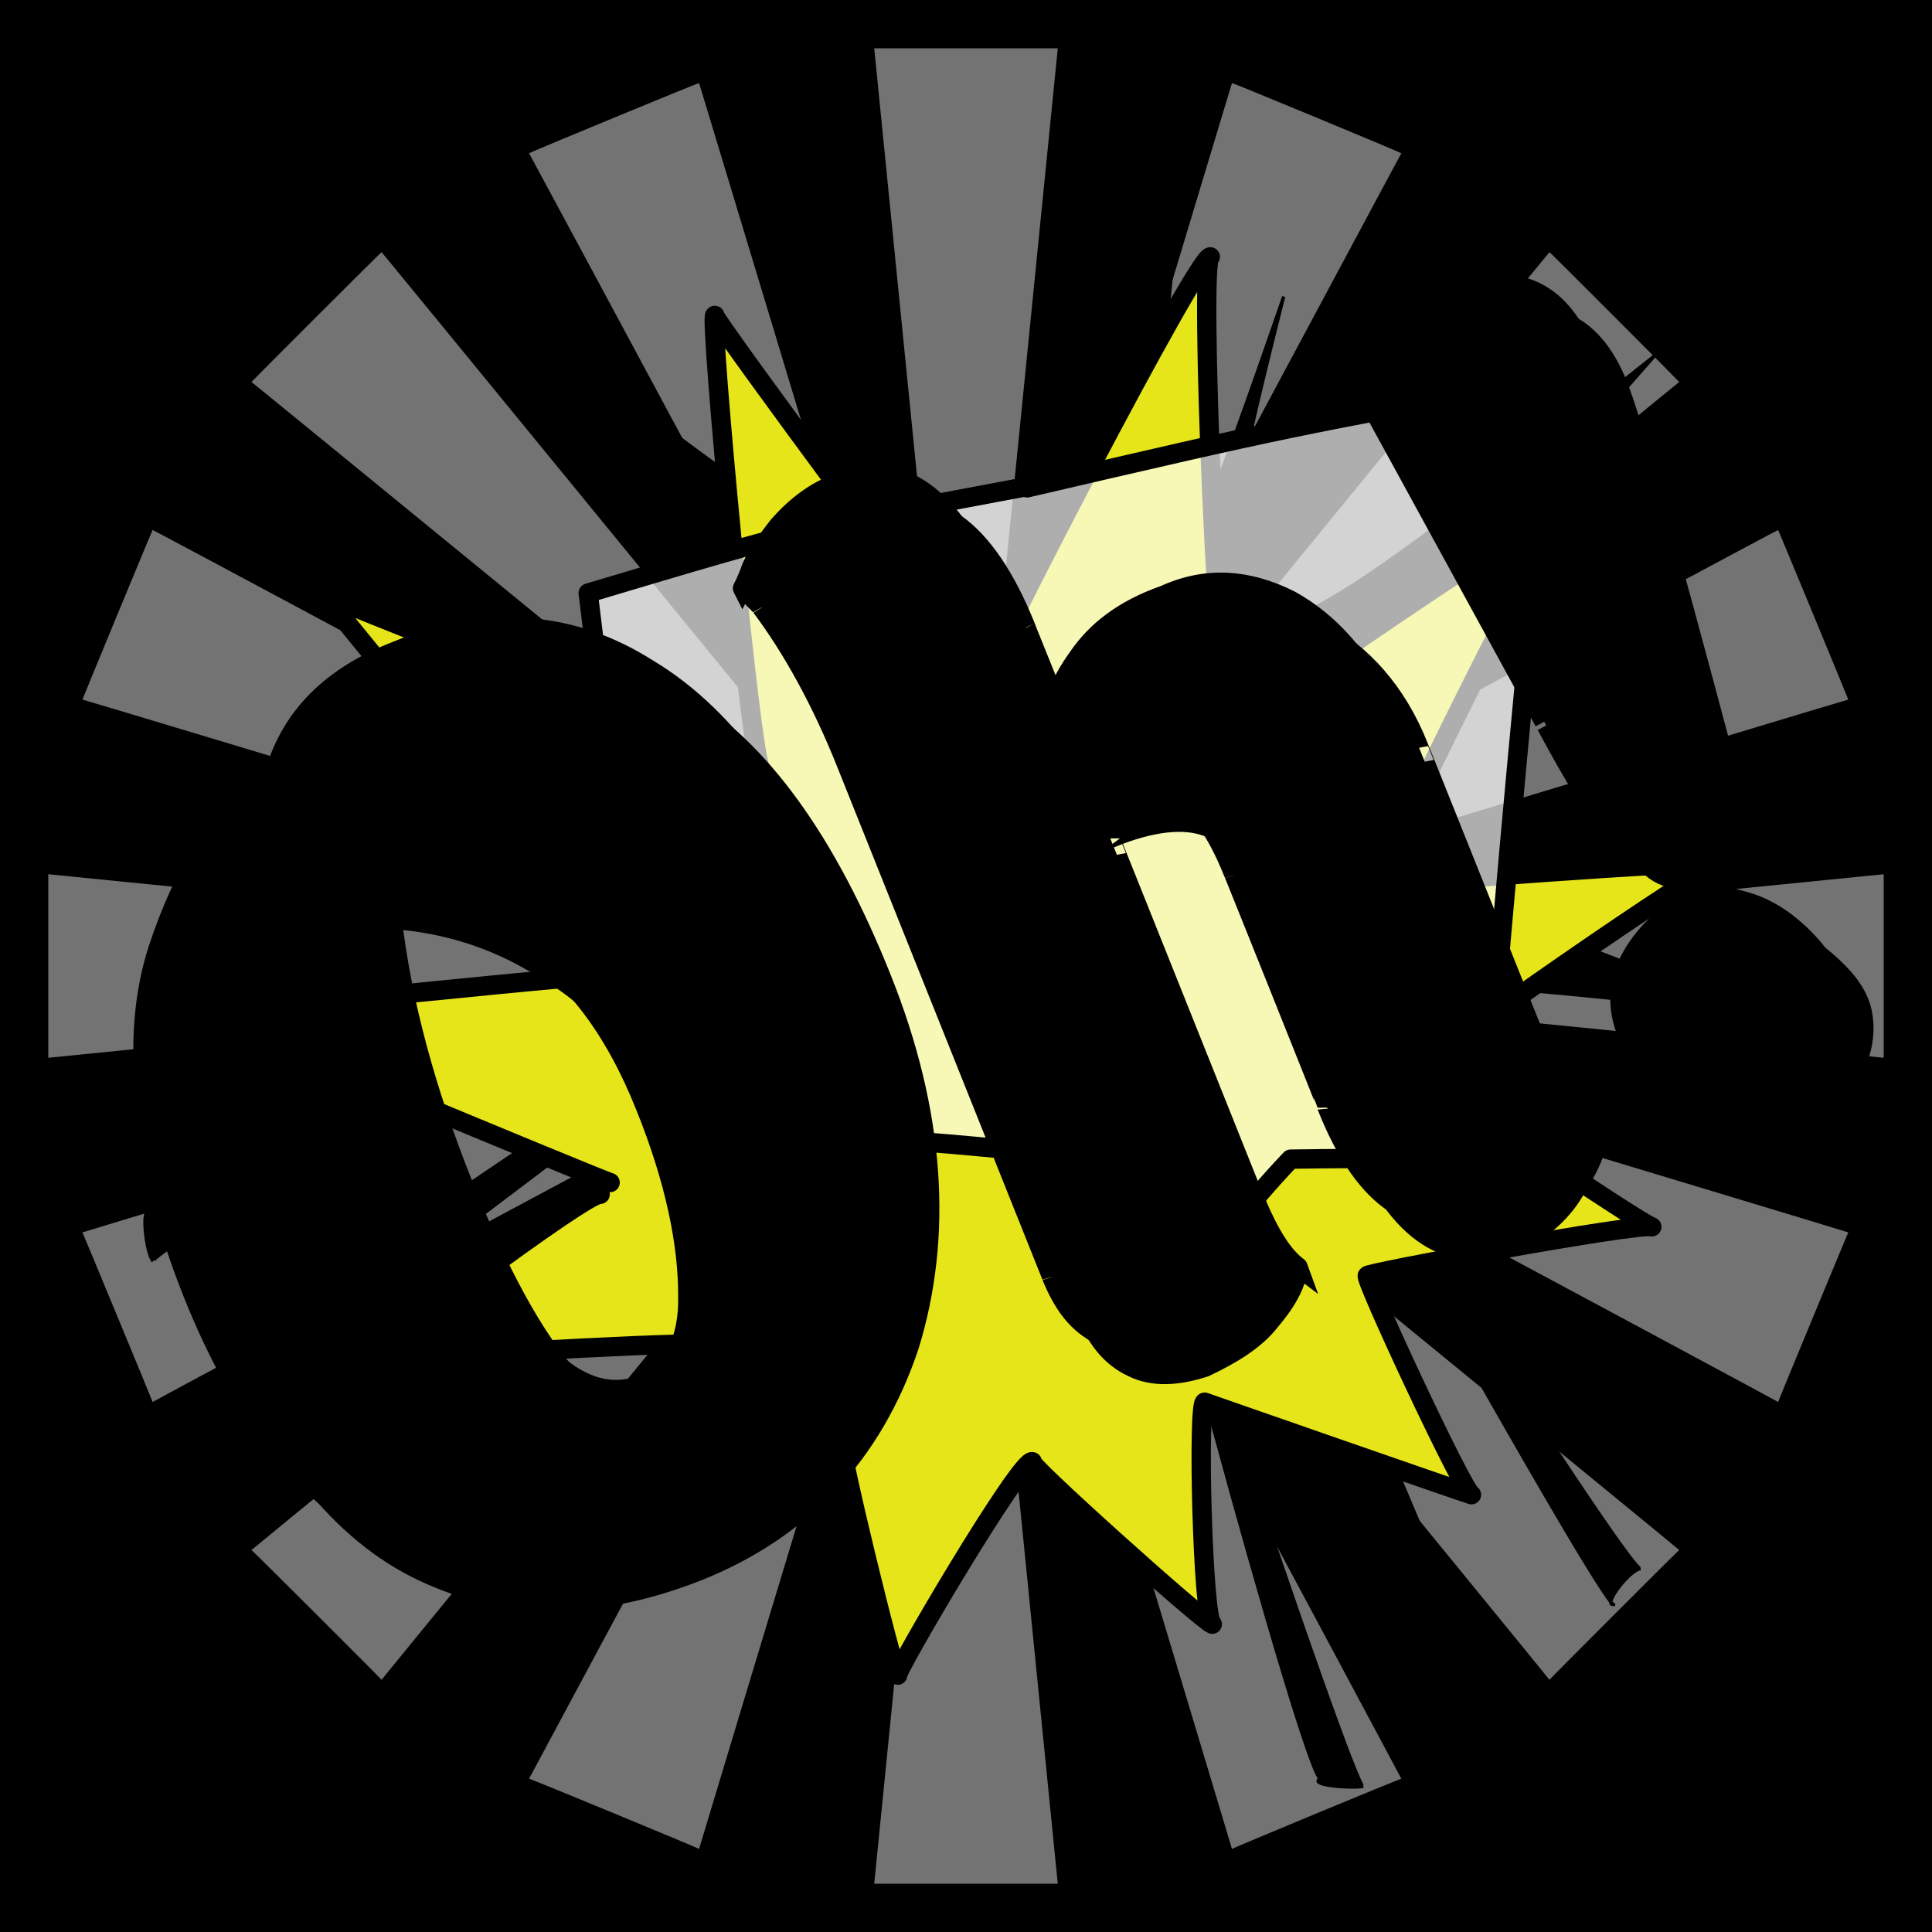
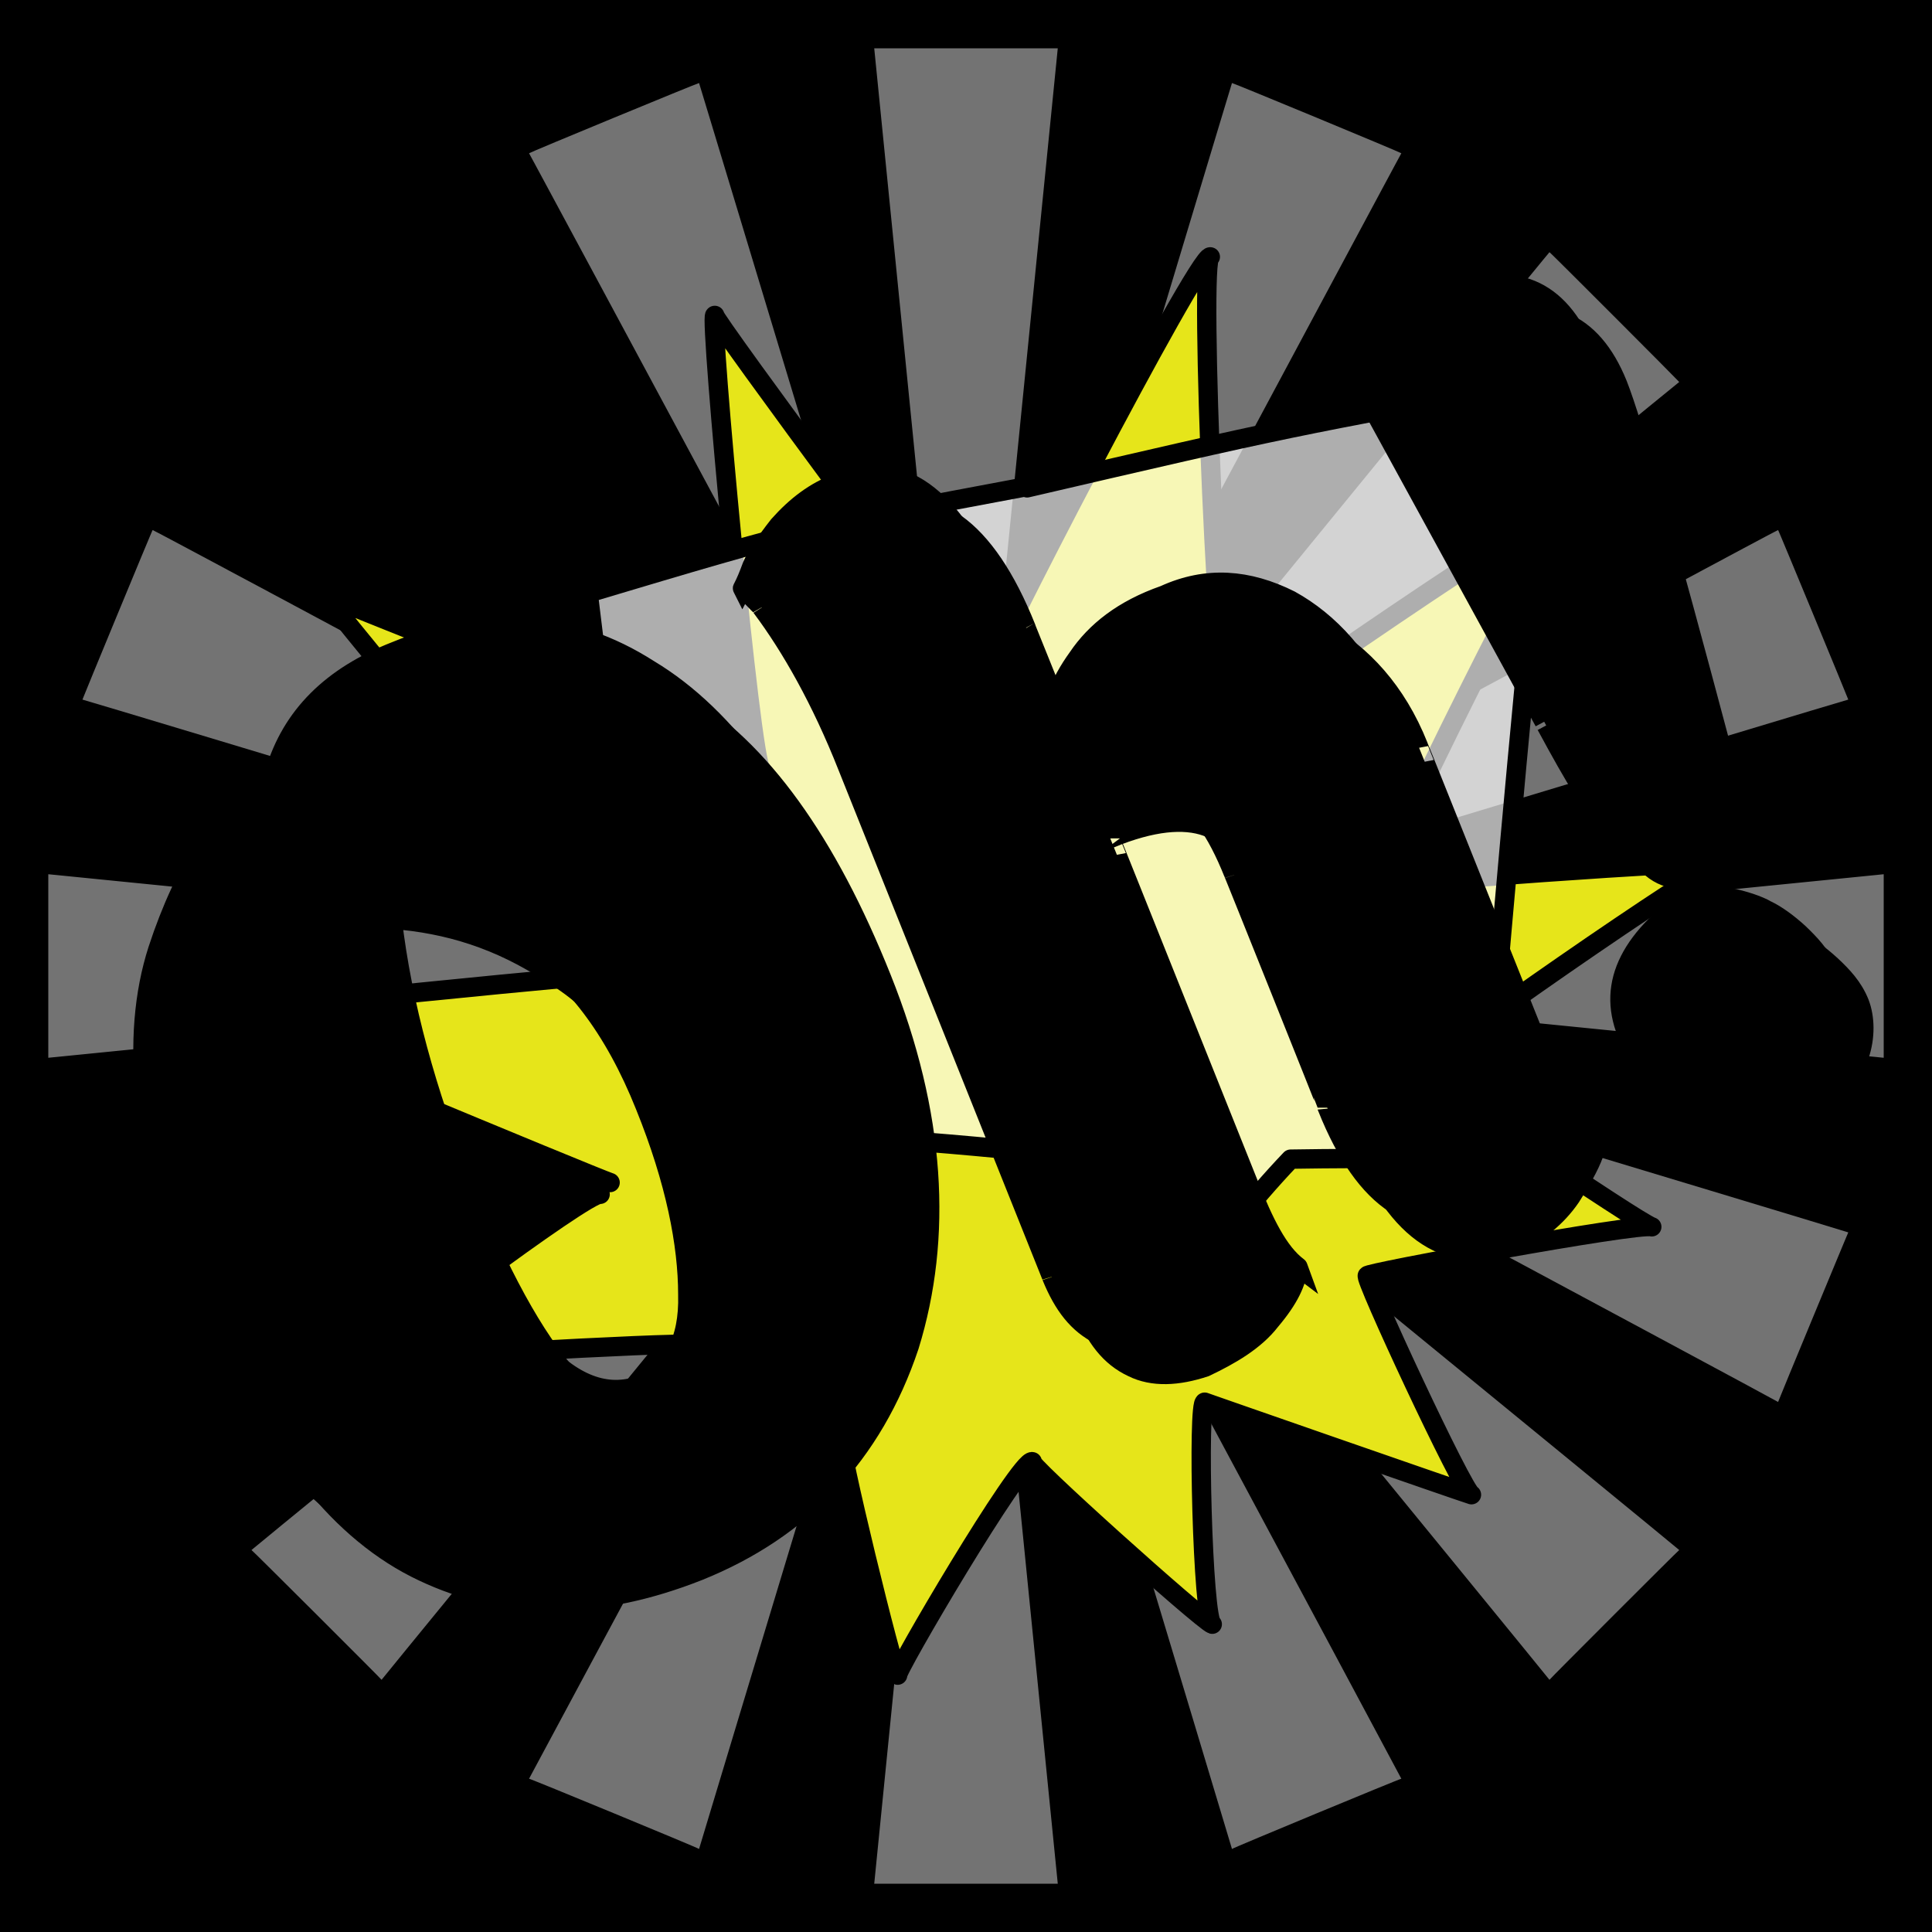
<svg xmlns="http://www.w3.org/2000/svg" id="svgWorkerArea" version="1.1" viewBox="0 0 600 600" width="100%" height="100%" style="background: white;" css="background:#9b9b9b;">
  <rect x="0" y="0" width="600" height="600" fill="#808080" stroke="none" />
  <path id="back01" fill="url(#fill-Linear-back01)" stroke="#000" stroke-width="1" class="cosito" d="M0 0C0 0 600 0 600 0 600 0 600 600 600 600 600 600 0 600 0 600 0 600 0 0 0 0 0 0 0 0 0 0" fill-opacity="1" />
  <defs id="defsdoc">
    <pattern id="patternBool" x="0" y="0" width="10" height="10" patternUnits="userSpaceOnUse" patternTransform="rotate(35)">
      <circle cx="5" cy="5" r="4" style="stroke: none;fill: #ff000070;" />
    </pattern>
    <linearGradient id="fill-Linear-back01" x1="15%" y1="85%" x2="85%" y2="15%">
      <stop offset="0%" style="stop-color:hsl(178.7,80%,50%);stop-opacity:1;" />
      <stop offset="100%" style="stop-color:hsl(178.7,80%,70%);stop-opacity:1;" />
    </linearGradient>
    <linearGradient id="fill-Linear-text-01" x1="15%" y1="85%" x2="85%" y2="15%">
      <stop offset="0%" style="stop-color:hsl(0, 100%, 50%);stop-opacity:1;" />
      <stop offset="100%" style="stop-color:hsl(60, 100%, 50%);stop-opacity:1;" />
    </linearGradient>
  </defs>
  <g id="rays-01" class="cosito">
    <path id="path-830225380" fill="white" fill-opacity="0.45" stroke="#000" stroke-width="0" class="cloneT grouped" d="M300 300C300 300 271.5 585 271.5 585 271.5 585 328.5 585 328.5 585 328.5 585 300 300 300 300" />
    <path id="path-54516518" fill="white" fill-opacity="0.45" stroke="#000" stroke-width="0" class="cloneT grouped" d="M300 300C300 300 164.3 552.2 164.3 552.399 164.3 552.2 217.1 574 217.1 574.212 217.1 574 300 300 300 300" />
    <path id="path-894483237" fill="white" fill-opacity="0.45" stroke="#000" stroke-width="0" class="cloneT grouped" d="M300 300C300 300 78.1 481.2 78.1 481.373 78.1 481.2 118.5 521.5 118.5 521.678 118.5 521.5 300 300 300 300" />
-     <path id="path-222289659" fill="white" fill-opacity="0.45" stroke="#000" stroke-width="0" class="cloneT grouped" d="M300 300C300 300 25.6 382.6 25.6 382.734 25.6 382.6 47.4 435.2 47.4 435.395 47.4 435.2 300 300 300 300" />
    <path id="path-338741486" fill="white" fill-opacity="0.45" stroke="#000" stroke-width="0" class="cloneT grouped" d="M300 300C300 300 15 271.5 15 271.5 15 271.5 15 328.5 15 328.5 15 328.5 300 300 300 300" />
    <path id="path-617866866" fill="white" fill-opacity="0.45" stroke="#000" stroke-width="0" class="cloneT grouped" d="M300 300C300 300 47.4 164.3 47.4 164.605 47.4 164.3 25.6 217.1 25.6 217.266 25.6 217.1 300 300 300 300" />
-     <path id="path-487832272" fill="white" fill-opacity="0.45" stroke="#000" stroke-width="0" class="cloneT grouped" d="M300 300C300 300 118.5 78.1 118.5 78.322 118.5 78.1 78.1 118.5 78.1 118.627 78.1 118.5 300 300 300 300" />
    <path id="path-883463859" fill="white" fill-opacity="0.45" stroke="#000" stroke-width="0" class="cloneT grouped" d="M300 300C300 300 217.1 25.6 217.1 25.788 217.1 25.6 164.3 47.4 164.3 47.601 164.3 47.4 300 300 300 300" />
    <path id="path-217167933" fill="white" fill-opacity="0.45" stroke="#000" stroke-width="0" class="cloneT grouped" d="M300 300C300 300 328.5 15 328.5 15 328.5 15 271.5 15 271.5 15 271.5 15 300 300 300 300" />
    <path id="path-692543672" fill="white" fill-opacity="0.45" stroke="#000" stroke-width="0" class="cloneT grouped" d="M300 300C300 300 435.2 47.4 435.2 47.601 435.2 47.4 382.6 25.6 382.6 25.788 382.6 25.6 300 300 300 300" />
    <path id="path-594516887" fill="white" fill-opacity="0.45" stroke="#000" stroke-width="0" class="cloneT grouped" d="M300 300C300 300 521.5 118.5 521.5 118.627 521.5 118.5 481.2 78.1 481.2 78.322 481.2 78.1 300 300 300 300" />
    <path id="path-129727605" fill="white" fill-opacity="0.45" stroke="#000" stroke-width="0" class="cloneT grouped" d="M300 300C300 300 574 217.1 574 217.266 574 217.1 552.2 164.3 552.2 164.605 552.2 164.3 300 300 300 300" />
    <path id="path-232983292" fill="white" fill-opacity="0.45" stroke="#000" stroke-width="0" class="cloneT grouped" d="M300 300C300 300 585 328.5 585 328.5 585 328.5 585 271.5 585 271.5 585 271.5 300 300 300 300" />
    <path id="path-102113128" fill="white" fill-opacity="0.45" stroke="#000" stroke-width="0" class="cloneT grouped" d="M300 300C300 300 552.2 435.2 552.2 435.395 552.2 435.2 574 382.6 574 382.734 574 382.6 300 300 300 300" />
    <path id="path-911370" fill="white" fill-opacity="0.45" stroke="#000" stroke-width="0" class="cloneT grouped" d="M300 300C300 300 481.2 521.5 481.2 521.678 481.2 521.5 521.5 481.2 521.5 481.373 521.5 481.2 300 300 300 300" />
    <path id="path-285857596" fill="white" fill-opacity="0.45" stroke="#000" stroke-width="0" class="cloneT grouped" d="M300 300C300 300 382.6 574 382.6 574.212 382.6 574 435.2 552.2 435.2 552.399 435.2 552.2 300 300 300 300" />
  </g>
-   <path id="fig-01" fill="black" stroke="black" stroke-width="1" class="cosito" d="M403.073 372.136C354.933 298.157 352.725 302.698 387.173 428.975 341.684 320.864 328.434 326.919 246.729 473.067 308.56 310.772 303.702 298.661 211.397 339.899 306.352 289.074 306.352 289.074 200.356 334.004 290.894 277.468 293.102 251.228 190.64 120.364 312.977 215.906 332.851 204.805 367.741 45 350.517 217.42 352.725 224.989 398.656 92.109 365.091 225.494 370.391 224.989 513.927 110.403 396.007 243.659 398.656 266.367 555 316.148 381.432 295.634 370.391 300.175 403.073 372.136 402.631 371.829 402.631 371.829 403.073 372.136M410.139 552.3C405.723 554.495 346.1 333.983 350.075 333.744 346.1 333.983 420.297 555.504 423.389 554.755 420.297 555.504 405.723 554.495 410.139 552.3 407.931 551.972 407.931 551.972 410.139 552.3M453.421 537.01C449.888 537.843 345.659 242.146 346.1 242.356 345.659 242.146 460.929 526.742 464.462 525.859 460.929 526.742 449.888 537.843 453.421 537.01 452.538 536.834 452.538 536.834 453.421 537.01M501.119 498.239C497.586 498.989 388.057 303.203 392.032 303.17 388.057 303.203 505.535 487.887 509.51 487.153 505.535 487.887 497.586 498.989 501.119 498.239 499.794 497.979 499.794 497.979 501.119 498.239 501.119 497.979 501.119 497.979 501.119 498.239M46.663 377.043C43.571 373.342 226.413 275.449 228.18 276.882 226.413 275.449 45.337 389.49 47.546 391.669 45.337 389.49 43.571 373.342 46.663 377.043 45.779 376.37 45.779 376.37 46.663 377.043M68.745 422.863C65.653 419.261 306.352 259.807 308.56 261.06 306.352 259.807 76.695 429.353 80.669 433.173 76.695 429.353 65.653 419.261 68.745 422.863 67.862 421.784 67.862 421.784 68.745 422.863M110.701 469.689C108.493 465.685 259.979 316.827 262.187 319.34 259.979 316.827 119.534 474.263 120.859 476.71 119.534 474.263 108.493 465.685 110.701 469.689 109.818 469.722 109.818 469.722 110.701 469.689 109.818 469.722 109.818 469.722 110.701 469.689" />
  <path id="fig-02" fill="rgb(230,229,26)" stroke="black" stroke-linecap="round" stroke-linejoin="round" stroke-width="6" class="cosito" d="M189.479 367.249C185.779 366.178 62.179 314.678 65.279 315.581 62.179 314.678 197.479 301.278 199.379 301.858 197.479 301.278 98.979 184.278 101.379 185.05 98.979 184.278 233.279 237.778 236.279 238.692 233.279 237.778 220.179 97.378 221.979 97.953 220.179 97.378 303.879 210.578 305.679 211.195 303.879 210.578 372.179 78.678 375.879 79.772 372.179 78.678 378.479 226.678 382.679 228 378.479 226.678 485.079 155.478 487.479 156.227 485.079 155.478 425.179 274.478 428.279 275.453 425.179 274.478 531.779 266.978 534.779 267.9 531.779 266.978 438.179 331.778 441.179 332.727 438.179 331.778 508.679 379.678 512.979 381.001 508.679 379.678 422.879 395.578 424.679 396.163 422.879 395.578 454.479 463.478 456.979 464.199 454.479 463.478 371.779 434.678 374.179 435.47 371.779 434.678 373.479 503.478 376.479 504.418 373.479 503.478 316.979 452.778 320.579 453.942 316.979 452.778 277.579 519.878 278.779 520.235 277.579 519.878 259.479 446.278 261.279 446.843 259.479 446.278 187.879 487.878 189.679 488.501 187.879 487.878 210.679 416.678 213.679 417.577 210.679 416.678 112.679 422.178 115.679 423.07 112.679 422.178 182.779 369.778 186.379 370.909 182.779 369.778 185.779 366.178 189.479 367.249" fill-opacity="1" vector-effect="none" />
  <path id="fig-03" fill="White" fill-opacity="0.683" stroke="black" stroke-linecap="round" stroke-linejoin="round" stroke-width="6" class="cosito" d="M318.97 151.512C400.484 132.561 400.484 132.561 482.667 117.641 470.974 236.593 470.974 236.593 459.95 363.206 430.551 359.577 430.551 359.577 400.818 359.98 375.429 386.593 358.057 416.835 349.037 417.641 341.353 414.012 353.046 357.561 344.694 359.98 273.87 353.125 273.87 353.125 203.714 351.109 192.355 263.609 192.355 263.609 182.667 184.174 250.15 164.012 250.15 164.012 318.97 151.109" />
  <g id="text-01" class="cosito">
    <path id="letter-365433685" fill="rgb(0,0,0)" fill-opacity="1" stroke="rgb(0,0,0)" stroke-width="6" d="M70.1,412.029C70.2,412.3,70.2,412.3,70.1,412.029C61.6,390.8,56.4,371.2,55.4,352.355C53.2,334.2,54.7,318.4,59.1,304.939C59,304.8,59,304.8,59.1,304.939C67.3,279.6,79.4,260.9,95.3,249.93C95.3,249.7,95.3,249.7,95.3,249.93C100.6,232.4,113,220,132.9,212.249C132.9,212.1,132.9,212.1,132.9,212.249C161.2,200.7,187.5,202.5,211.5,217.849C236.2,232.6,256.9,261.5,273.8,303.808C290.7,346,292.8,384.3,282.4,417.974C271.1,451.8,248.9,475,217.1,487.828C185.2,500.5,156.7,500.1,131.4,488.124C105.6,476,85.2,449.7,70.1,412.029C70.2,412.3,70.2,412.3,70.1,412.029M209,440.14C218.9,435.5,224,426.6,223.7,412.041C223.7,396.5,219.8,376.9,210.3,353.347C200.9,329.6,187.8,312.1,171.2,302.35C155.1,291.7,139,286.8,121.8,285.505C121.8,285.3,121.8,285.3,121.8,285.505C124.9,312.1,132.6,339.5,143.5,366.991C143.5,366.9,143.5,366.9,143.5,366.991C166.3,424,187.9,447.9,209,440.14C208.7,439.6,208.7,439.6,209,440.14C208.7,439.6,208.7,439.6,209,440.14" vector-effect="none" stroke-opacity="1" />
    <path id="letter-833528177" fill="rgb(0,0,0)" fill-opacity="1" stroke="rgb(0,0,0)" stroke-width="6" d="M344.8,260.374C344.8,260.2,387.7,367.6,387.8,367.778C392.5,379.6,397,388.9,403.1,393.447C402.9,392.9,402.9,392.9,403.1,393.447C402.8,398.1,400.3,403.4,394.6,410.136C389.7,416.5,382,420.9,374.3,424.565C365.8,427.4,358,427.8,351.7,424.662C344.7,421.4,340.2,415.4,336.6,406.53C336.5,406.3,336.5,406.3,336.6,406.53C336.5,406.3,273.4,248.3,273.2,248.053C265,227.3,255.7,210.9,246.5,198.641C246.4,198.4,246.4,198.4,246.5,198.641C246.4,198.4,240.4,192.1,240.7,192.694C241.7,190.9,242.5,188.7,243.5,185.882C244.6,183.2,247.6,178.5,251.9,173.167C257.4,167,263.1,162.6,270.2,159.967C270.2,159.8,270.2,159.8,270.2,159.967C289.3,152.1,306,163.3,318.7,195.03C318.8,195.2,318.8,195.2,318.7,195.03C318.8,195.2,336.3,238.9,336.3,238.968C335.8,230.4,339.1,222,344.7,214.255C350.2,206.2,358.8,199.3,371.6,194.791C384.7,188.9,397.6,189.9,410.7,196.371C422.8,203,433.7,214.6,440.5,231.697C440.5,231.6,440.5,231.6,440.5,231.697C440.5,231.6,481,332.9,481.1,333.093C481,332.9,496.6,349,496.6,349.09C496.4,350.8,495.9,353.6,495.4,356.996C494.5,360.3,492.1,365,487.8,371.776C483.4,378.2,477.4,382.8,471.1,385.845C471,385.3,471,385.3,471.1,385.845C450.3,393.6,434,383.5,422.2,354.005C422.2,353.8,422.2,353.8,422.2,354.005C422.2,353.8,393.1,281.1,393.2,281.526C387.8,267.8,381.8,259.4,374.7,256.706C367.7,254.2,357.9,255,344.8,260.374C344.8,260.2,344.8,260.2,344.8,260.374C344.8,260.2,344.8,260.2,344.8,260.374" vector-effect="none" stroke-opacity="1" />
    <path id="letter-269504284" fill="rgb(0,0,0)" fill-opacity="1" stroke="rgb(0,0,0)" stroke-width="6" d="M460.8,101.636C460.7,101.4,460.7,101.4,460.8,101.636C479.9,93.8,494.3,99.3,502.4,119.424C502.5,119.6,502.5,119.6,502.4,119.424C507.1,131.3,517.6,168.5,534.4,231.622C534.2,231.1,534.2,231.1,534.4,231.622C534.2,231.1,542.5,262.6,542.6,262.774C537.6,266.7,534.1,269.9,530.2,271.198C530.3,271.5,530.3,271.5,530.2,271.198C522.4,274.6,515.9,273.2,511,267.748C505.4,262.2,499.1,251.8,490.3,235.308C490.4,235.5,490.4,235.5,490.3,235.308C490.4,235.5,433.3,131.1,433.4,131.335C435,126.2,437.6,120.8,442.5,114.836C448.4,108.5,453.6,104.3,460.8,101.636C460.7,101.4,460.7,101.4,460.8,101.636M558.8,292.647C561.8,294.1,565.2,296.6,568.7,299.81C572.1,303,575.5,306.5,577.5,311.543C579.2,316,579.4,322,577.4,327.89C575.3,333.9,573.5,339.1,571.4,342.264C571.4,342.1,571.4,342.1,571.4,342.264C571.4,342.1,566.8,347,567,347.533C549.1,349.8,535.3,347.8,525.1,340.767C525,340.6,525,340.6,525.1,340.767C520.5,338.1,517,335.1,515.2,330.754C515.1,330.3,515.1,330.3,515.2,330.754C509,315.2,516.6,300.9,537.1,287.161C536.9,286.7,536.9,286.7,537.1,287.161C539.2,287,542,287.2,546.9,288.7C551.6,289.6,556.1,291.1,558.8,292.647C558.8,292.7,558.8,292.7,558.8,292.647" vector-effect="none" stroke-opacity="1" />
  </g>
  <g id="text-02" class="cosito cloneTXT">
    <path id="letter-365433685" fill="url(#fill-Linear-text-01)" fill-opacity="1" stroke="#000000" stroke-width="6" class="cloneTXT" d="M60 402.029C60.1 402.2 60.1 402.2 60 402.029 51.5 380.7 46.4 361.2 45.4 342.355 43.2 324.2 44.7 308.3 49 294.94 49 294.7 49 294.7 49 294.94 57.3 269.6 69.4 250.8 85.3 239.93 85.3 239.6 85.3 239.6 85.3 239.93 90.5 222.3 103 210 122.8 202.249 122.8 202.1 122.8 202.1 122.8 202.249 151.1 190.6 177.5 192.5 201.5 207.849 226.1 222.6 246.8 251.5 263.7 293.808 280.7 336 282.7 374.2 272.3 407.974 261.1 441.7 238.8 465 207.1 477.828 175.1 490.5 146.6 490.1 121.3 478.124 95.5 466 75.1 439.7 60 402.029 60.1 402.2 60.1 402.2 60 402.029M199 430.14C208.8 425.5 214 416.6 213.6 402.041 213.6 386.5 209.8 366.8 200.3 343.347 190.8 319.6 177.8 302.1 161.1 292.35 145.1 281.7 129 276.7 111.8 275.505 111.8 275.2 111.8 275.2 111.8 275.505 114.9 302.1 122.6 329.5 133.5 356.991 133.5 356.8 133.5 356.8 133.5 356.991 156.3 414 177.8 437.8 199 430.14 198.6 429.6 198.6 429.6 199 430.14 198.6 429.6 198.6 429.6 199 430.14" />
    <path id="letter-833528177" fill="url(#fill-Linear-text-01)" fill-opacity="1" stroke="#000000" stroke-width="6" class="cloneTXT" d="M334.7 250.374C334.7 250.2 377.7 357.6 377.7 357.778 382.5 369.6 387 378.8 393.1 383.447 392.8 382.8 392.8 382.8 393.1 383.447 392.7 388.1 390.2 393.3 384.6 400.136 379.7 406.5 372 410.8 364.2 414.565 355.7 417.3 348 417.7 341.7 414.662 334.7 411.3 330.2 405.3 326.6 396.53 326.5 396.2 326.5 396.2 326.6 396.53 326.5 396.2 263.3 238.3 263.2 238.053 255 217.3 245.6 200.8 236.5 188.641 236.3 188.3 236.3 188.3 236.5 188.641 236.3 188.3 230.3 182.1 230.6 182.694 231.6 180.8 232.5 178.6 233.5 175.882 234.6 173.1 237.6 168.5 241.8 163.167 247.3 157 253.1 152.6 260.2 149.967 260.2 149.8 260.2 149.8 260.2 149.967 279.2 142.1 296 153.3 308.7 185.03 308.7 185.1 308.7 185.1 308.7 185.03 308.7 185.1 326.2 228.8 326.2 228.968 325.7 220.3 329.1 212 334.7 204.256 340.2 196.1 348.7 189.3 361.6 184.791 374.7 178.8 387.6 179.8 400.7 186.371 412.7 193 423.7 204.6 430.5 221.697 430.5 221.6 430.5 221.6 430.5 221.697 430.5 221.6 471 322.8 471.1 323.093 471 322.8 486.6 339 486.6 339.09 486.3 340.7 485.8 343.6 485.3 346.996 484.5 350.2 482.1 355 477.7 361.776 473.3 368.2 467.3 372.7 461.1 375.845 461 375.2 461 375.2 461.1 375.845 440.2 383.6 424 373.5 412.2 344.005 412.2 343.7 412.2 343.7 412.2 344.005 412.2 343.7 383.1 271.1 383.2 271.526 377.7 257.7 371.7 249.3 364.7 246.706 357.7 244.1 347.8 245 334.7 250.374 334.7 250.2 334.7 250.2 334.7 250.374 334.7 250.2 334.7 250.2 334.7 250.374" />
    <path id="letter-269504284" fill="url(#fill-Linear-text-01)" fill-opacity="1" stroke="#000000" stroke-width="6" class="cloneTXT" d="M450.7 91.636C450.7 91.4 450.7 91.4 450.7 91.636 469.8 83.8 484.2 89.3 492.3 109.424 492.5 109.5 492.5 109.5 492.3 109.424 497.1 121.3 507.5 158.5 524.4 221.622 524.2 221.1 524.2 221.1 524.4 221.622 524.2 221.1 532.5 252.6 532.5 252.774 527.5 256.7 524 259.8 520.2 261.199 520.2 261.5 520.2 261.5 520.2 261.199 512.4 264.6 505.9 263.2 501 257.748 495.3 252.2 489.1 241.8 480.2 225.308 480.3 225.5 480.3 225.5 480.2 225.308 480.3 225.5 423.2 121.1 423.3 121.335 425 116.1 427.6 110.8 432.5 104.836 438.3 98.5 443.6 94.3 450.7 91.636 450.7 91.4 450.7 91.4 450.7 91.636M548.7 282.647C551.7 284.1 555.2 286.6 558.7 289.81 562 293 565.5 296.5 567.5 301.543 569.2 306 569.4 312 567.4 317.89 565.2 323.8 563.5 329.1 561.4 332.264 561.4 332.1 561.4 332.1 561.4 332.264 561.4 332.1 556.7 337 557 337.533 539 339.7 525.2 337.7 515 330.767 515 330.6 515 330.6 515 330.767 510.5 328.1 507 325.1 505.2 320.754 505 320.2 505 320.2 505.2 320.754 499 305.2 506.5 290.8 527 277.161 526.9 276.7 526.9 276.7 527 277.161 529.2 277 532 277.2 536.9 278.7 541.5 279.6 546 281.1 548.7 282.647 548.7 282.7 548.7 282.7 548.7 282.647" />
  </g>
</svg>